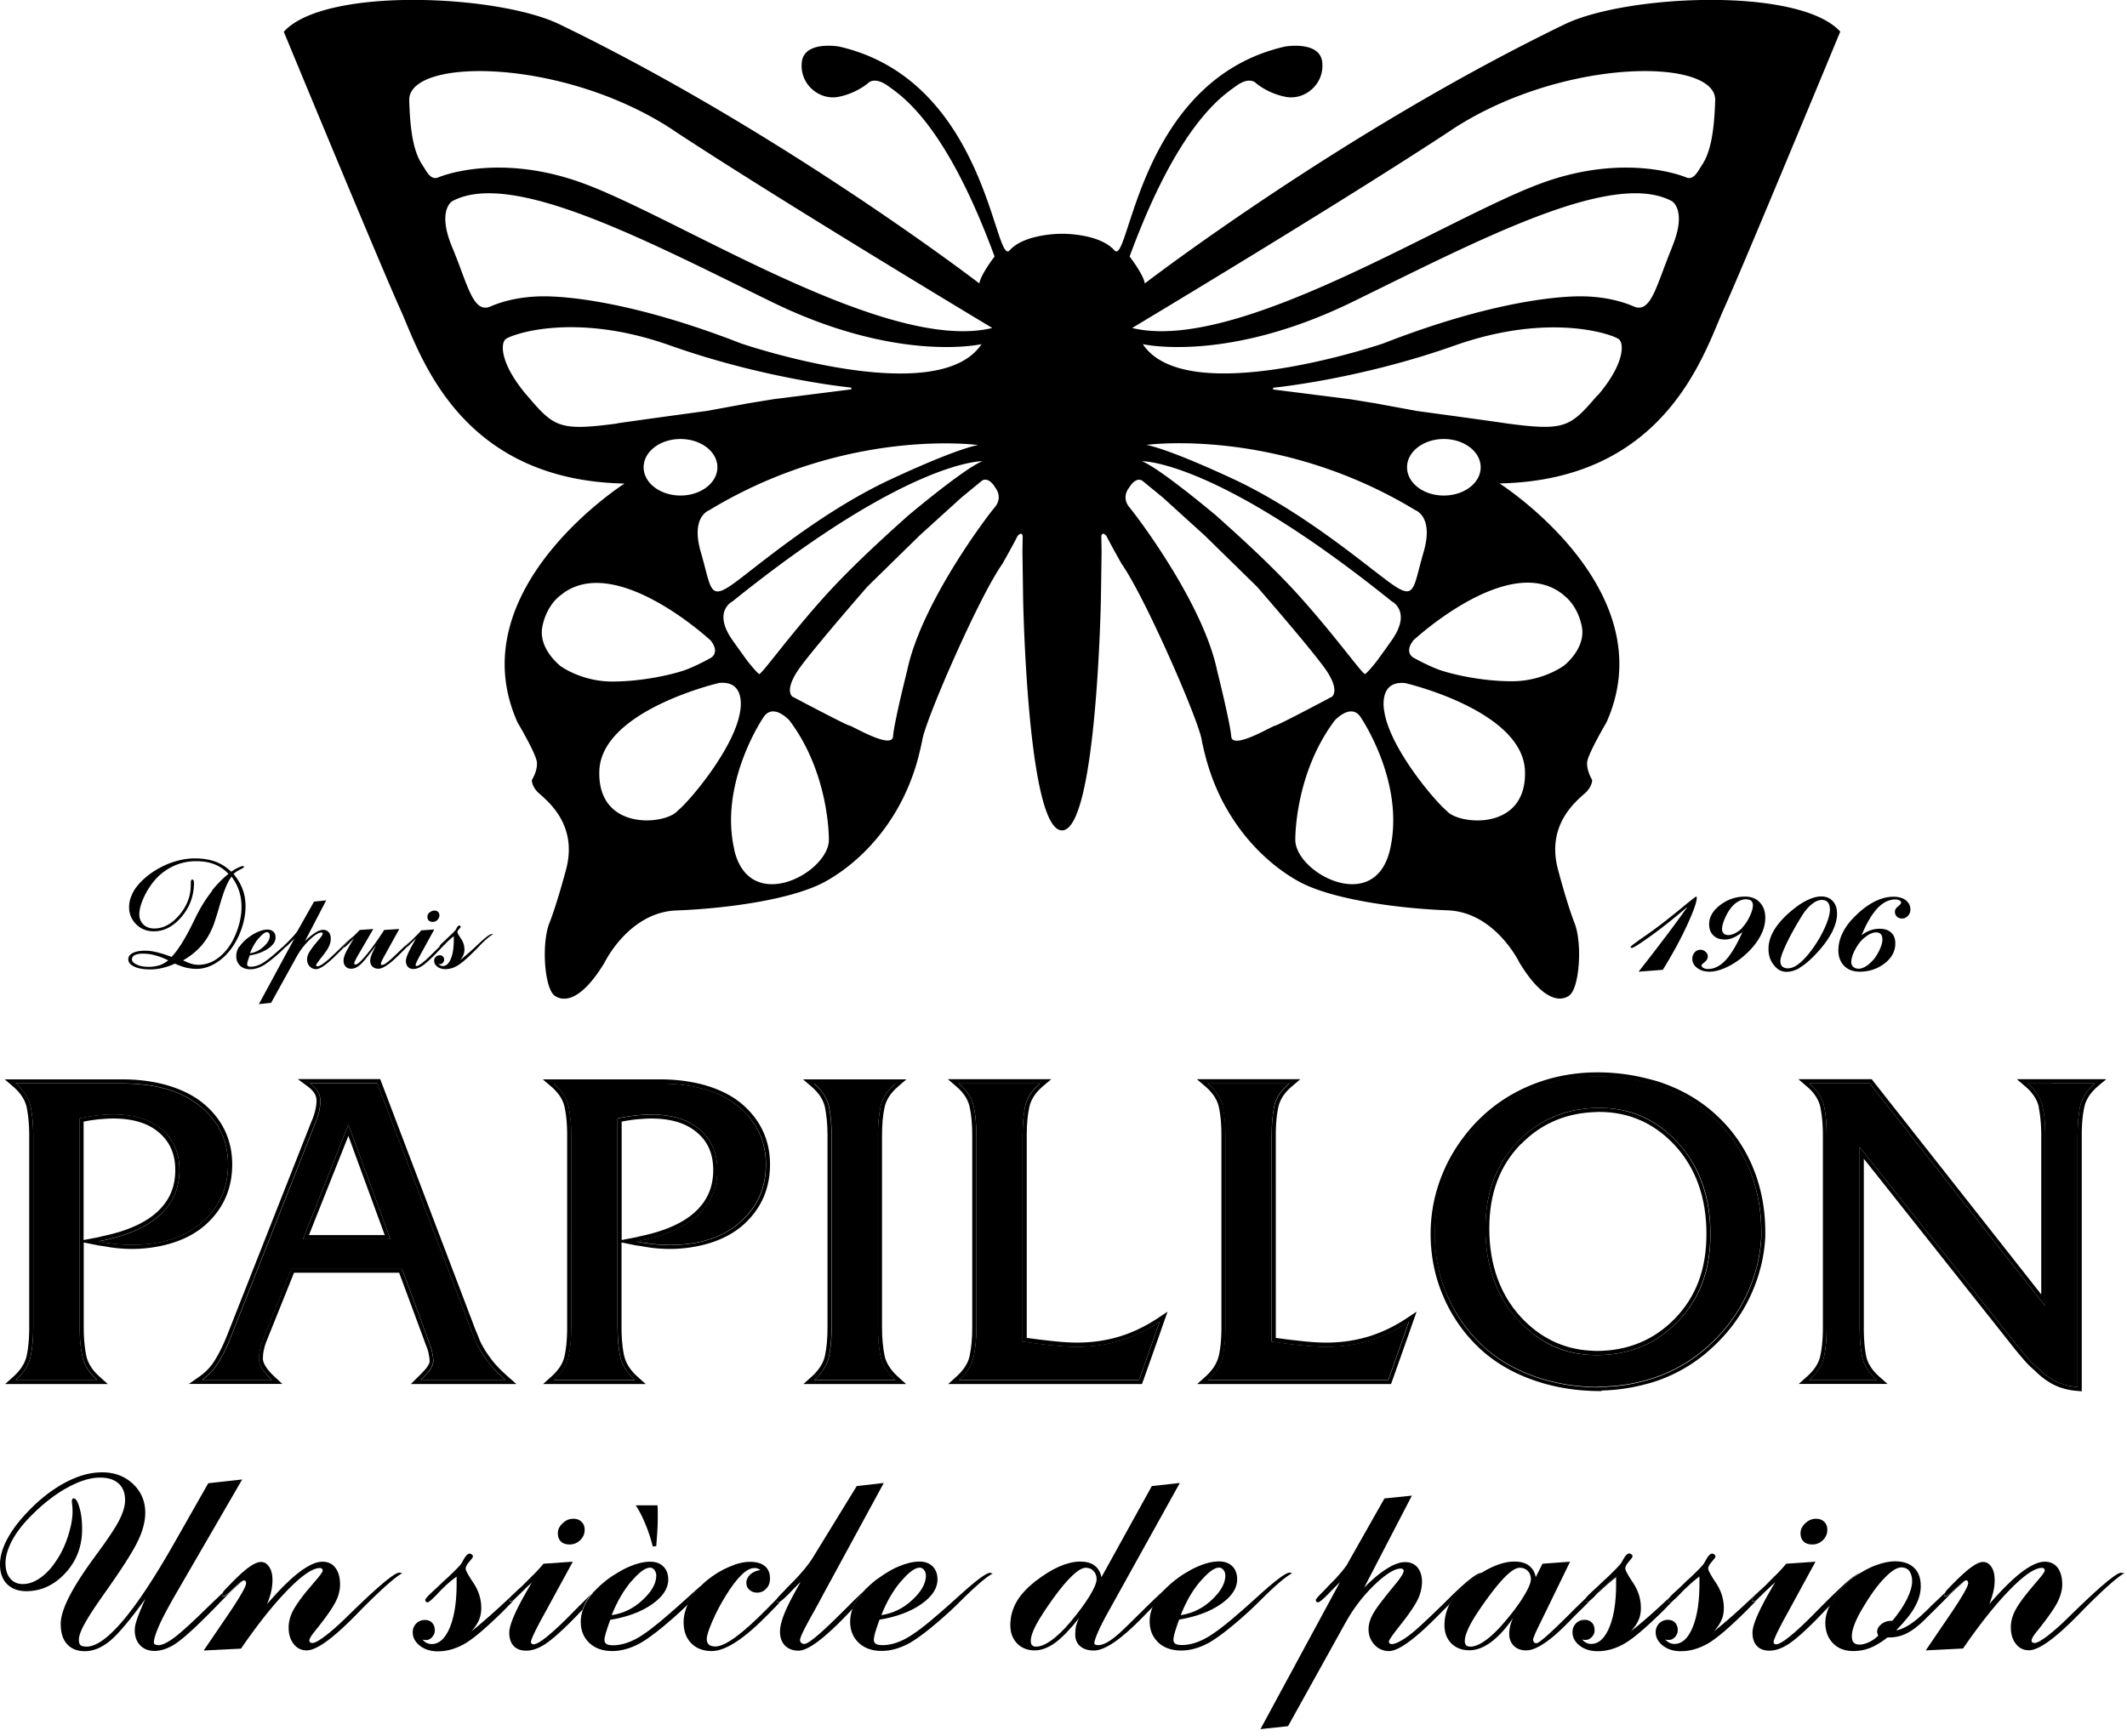
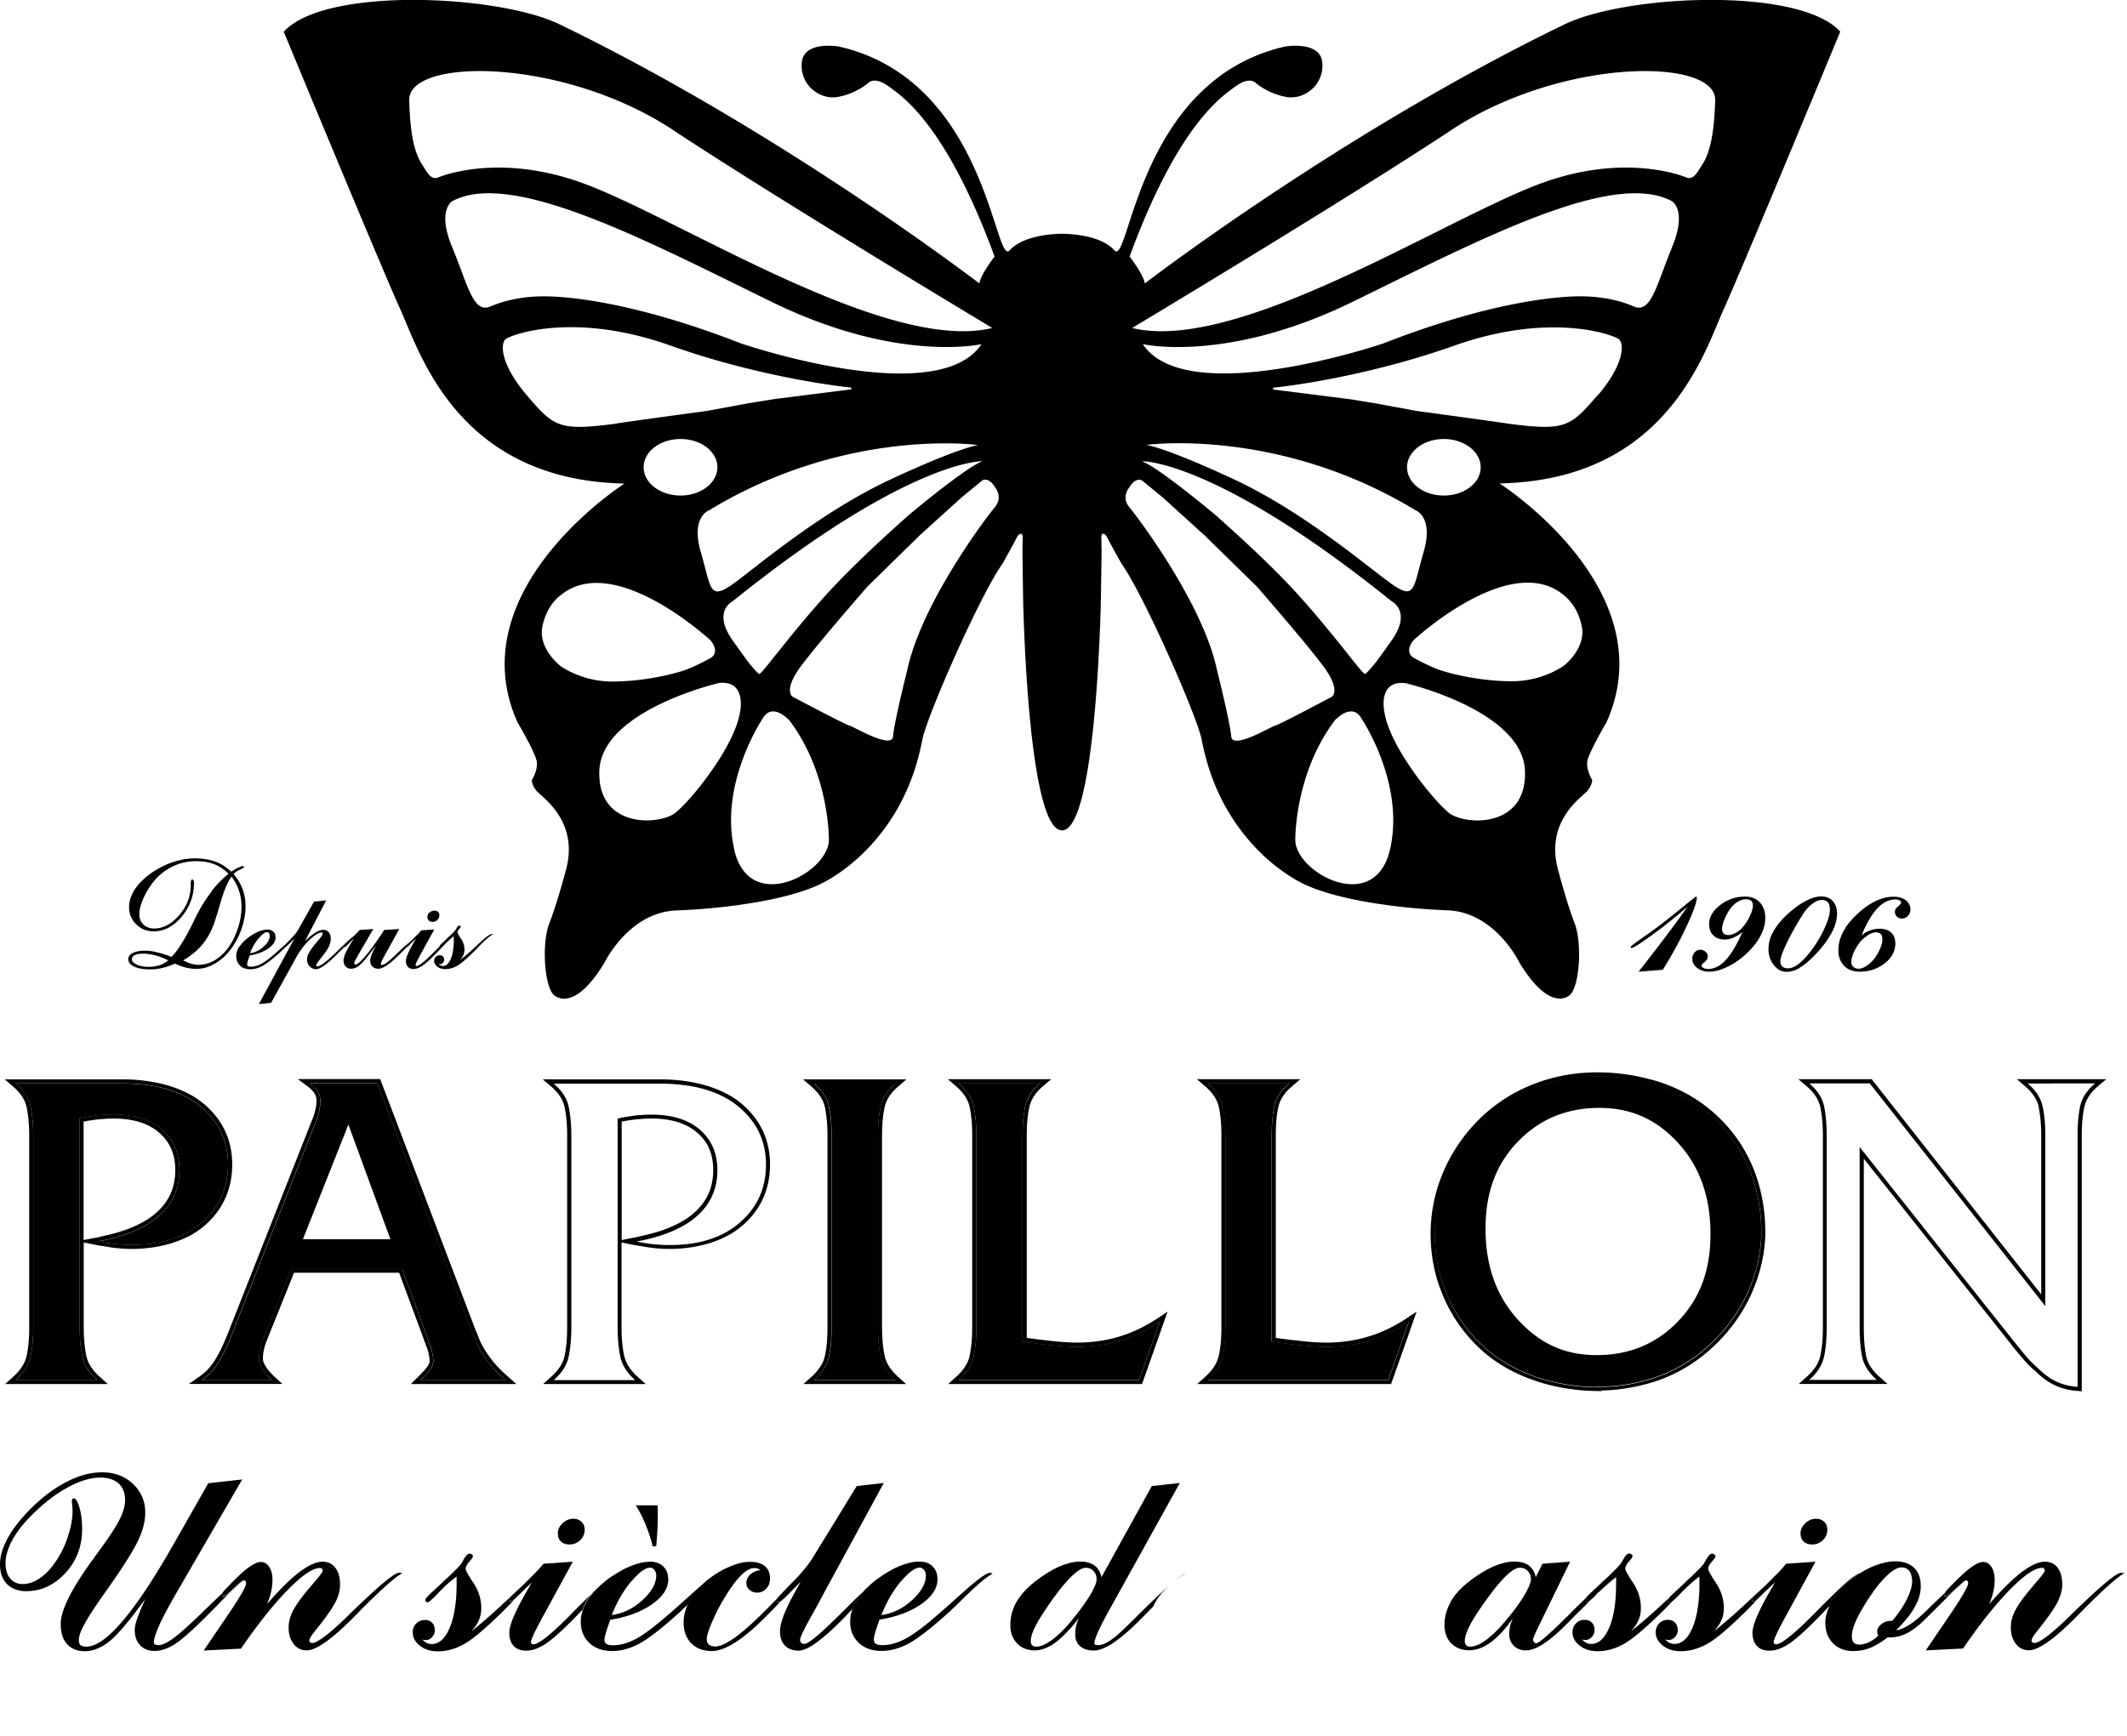
<svg xmlns="http://www.w3.org/2000/svg" fill="none" viewBox="0 0 158 129">
  <g fill="#000" clip-path="url(#clip0_744_7331)">
    <path d="M21.08 2.36s7.2 17.41 8.65 20.61 4.25 12.71 16.66 12.96c0 0-12.38 7.89-7.94 17.76 0 0 1.37 2.3 1.43 2.94.07.63-.37 1.33-.37 1.33s-.03.37.37.83 3.07 2.17 2.2 5.7c0 0-.67 2.57-1.27 4.1s-.37 4.87.4 5.4 2.07.23 3.7-2.47c0 0 1.8-3.74 5.34-3.87s8.47-.77 10.97-2.1c1.64-.88 3.8-2.61 5.4-5.38.63-1.09 1.17-2.34 1.56-3.76.01-.05.03-.1.04-.16.11-.42.21-.85.3-1.31.3-1.63 4.23-10.64 5.94-13.04 0 0 .86-1.52 1.12-2.06 0 0 .3-.4.39-.01l-.02 1.15.05 3.49s.31 17.23 2.89 17.23 2.89-17.23 2.89-17.23l.05-3.49-.02-1.15c.09-.39.39.01.39.01.26.54 1.12 2.06 1.12 2.06 1.7 2.4 5.63 11.4 5.94 13.04.08.45.19.89.3 1.31.01.05.03.1.04.15.39 1.42.93 2.68 1.56 3.76 1.6 2.77 3.76 4.5 5.4 5.38 2.5 1.33 7.44 1.97 10.97 2.1s5.33 3.87 5.33 3.87c1.63 2.7 2.94 3 3.7 2.47.77-.54 1-3.87.4-5.4-.6-1.54-1.26-4.1-1.26-4.1-.87-3.53 1.8-5.24 2.2-5.7.4-.47.37-.83.37-.83s-.43-.7-.37-1.33c.07-.63 1.43-2.94 1.43-2.94 4.44-9.87-7.94-17.76-7.94-17.76 12.41-.25 15.21-9.75 16.66-12.96 1.45-3.2 8.65-20.61 8.65-20.61C133.65-1 120.79-.4 116.24 1.8c-16.54 8-31.2 19.26-31.2 19.26-.1-.67-1.13-2-1.13-2 3.64-9.9 6.91-11.94 7.91-12.67s1.46-.23 1.46-.23.84.77 2.24 1.04c1.4.26 2.87-.94 2.7-2.57-.16-1.63-2.77-1.17-2.77-1.17-10.97 2.5-11.54 16.41-12.67 15.14s-3.88-1.23-3.89-1.23-2.76-.03-3.89 1.23S73.3 5.96 62.33 3.46c0 0-2.6-.47-2.77 1.17-.17 1.63 1.3 2.83 2.7 2.57 1.4-.27 2.24-1.04 2.24-1.04s.46-.5 1.47.23c1 .73 4.27 2.77 7.91 12.67 0 0-1.03 1.33-1.13 2 0 0-14.66-11.26-31.2-19.26C37-.4 24.14-1 21.09 2.35zm82.17 60.78c-1.15 4.93-7.13 1.65-7.03-.8 0 0-.05-4.85 2.93-8.81 0 0 1.27-1.4 1.98-.15 0 0 3.27 4.83 2.12 9.76m1.8-25.27s1.5.4.7 3.15-.6 3.66-2.5 2.28-6.45-5.28-11.6-7.69c-5.16-2.4-6.5-2.55-6.5-2.55s9.7-1.35 19.91 4.8zm-.53-3.15c0-1.16 1.22-2.1 2.73-2.1s2.74.94 2.74 2.1-1.22 2.1-2.74 2.1-2.73-.94-2.73-2.1m-1.14 9.96s1.52.74 0 2.9c-.7.99-1.1 1.53-1.1 1.53s-.62.8-.87.97c-.15.1-2.08-2.65-4.81-5.7-1.92-2.15-4.4-4.41-6.26-6.07 0 0-4.2-3.54-5.52-4.04 0 0 5.45-.15 18.56 10.41m4.1 15.58c-.9-.73-4.25-4.7-4.65-7.4 0 0-.5-2.33 1.57-2.1 0 0 8.73 2.03 8.88 6.53s-4.9 4-5.8 2.98zm8.69-16.02s1 .67 1.33 2.3-1.3 2.9-1.3 2.9-1.55 1.18-3.88 1.18-4.51-.54-5.35-.83-1.97-.92-1.97-.92-.73-.38 0-1.3c0 0 7.19-6.68 11.17-3.34zm2.47-14.84c-2 2.33-2.37 2.64-6.67 2.07 0 0-.8-.13-6.7-.93l-3.1-.57-1.83-.3-5.77-.73v-.13s6.32-.6 13.47-3.13 11.82-.8 12.22-.47c.4.34.4 1.87-1.6 4.2zm5.57-11.03c-1.15 2.75-1.55 4.97-2.85 4.4-1.38-.6-2.88-.74-3.78-.75-1.6-.03-6.63.3-14.83 3.5 0 0-14.59 4.98-17.86.05 0 0 6.2 1.45 15.6-3.15 9.41-4.6 19.31-9.84 23.71-7.47 0 0 1.15.67 0 3.42zm-16.4-8.71c8.2-5.4 19.7-5.4 19.6-2.2-.07 2.18-.31 3.78-.96 4.77-.31.46-.62 1.2-1.2.95 0 0-4.44-1.92-10.87.48-7.23 2.7-22.48 12.61-30.28 10.71 0 0 15.52-9.3 23.72-14.71zm-23.9 26.52c.53-.82.96-.45.96-.45l1.5 1.23 3.12 2.83 3.88 3.8s3.58 4.1 4.92 5.9c1.35 1.8.65 2.28.65 2.28s-4 2.13-4.23 2.15c-.22.03-3.18 1.83-3.25.8-.08-1.03-1.05-4.9-1.05-4.9-1.03-4.93-5.83-11.3-6.5-12.11-.68-.8 0-1.52 0-1.52zM33.59 18.37c-1.15-2.75 0-3.42 0-3.42 4.4-2.37 14.31 2.87 23.71 7.47s15.61 3.15 15.61 3.15c-3.27 4.94-17.86-.05-17.86-.05-8.21-3.2-13.23-3.53-14.83-3.5-.9.01-2.4.15-3.78.75-1.31.57-1.7-1.65-2.85-4.4m19.16 19.5c10.2-6.15 19.91-4.8 19.91-4.8s-1.35.15-6.5 2.55-9.71 6.3-11.6 7.69c-1.9 1.38-1.7.47-2.5-2.28s.7-3.15.7-3.15zm-2.2-1.05c-1.51 0-2.74-.94-2.74-2.1s1.22-2.1 2.74-2.1 2.74.94 2.74 2.1-1.23 2.1-2.74 2.1m3.87 7.86c13.11-10.56 18.56-10.41 18.56-10.41-1.32.5-5.52 4.04-5.52 4.04-1.86 1.66-4.33 3.92-6.26 6.07-2.73 3.05-4.67 5.8-4.81 5.7-.25-.17-.87-.97-.87-.97s-.4-.54-1.1-1.53c-1.53-2.16 0-2.9 0-2.9m-8.59-13.21c-4.3.57-4.67.27-6.67-2.07-2-2.33-2-3.87-1.6-4.2s5.07-2.07 12.22.47c7.14 2.53 13.46 3.13 13.46 3.13v.13l-5.77.73-1.84.3-3.1.57c-5.9.8-6.7.93-6.7.93zm-4.24 17.98s-1.63-1.27-1.3-2.9 1.33-2.3 1.33-2.3c3.98-3.34 11.17 3.34 11.17 3.34.73.93 0 1.3 0 1.3s-1.14.64-1.97.92c-.84.29-3.03.83-5.35.83s-3.88-1.18-3.88-1.18zm8.73 10.81c-.9 1.03-5.95 1.53-5.8-2.98.15-4.5 8.88-6.53 8.88-6.53 2.07-.23 1.58 2.1 1.58 2.1-.4 2.7-3.75 6.68-4.65 7.4zm4.23 2.88c-1.15-4.93 2.11-9.76 2.11-9.76.72-1.25 1.98.15 1.98.15 2.98 3.95 2.93 8.81 2.93 8.81.1 2.45-5.88 5.73-7.03.8zm19.34-26.96s.67.72 0 1.52c-.68.8-5.47 7.18-6.5 12.11 0 0-.98 3.88-1.05 4.9s-3.03-.78-3.25-.8c-.23-.03-4.23-2.15-4.23-2.15s-.7-.47.65-2.28c1.35-1.8 4.93-5.9 4.93-5.9l3.88-3.8 3.12-2.83 1.5-1.23s.42-.36.96.45zM49.99 9.66c8.2 5.4 23.72 14.71 23.72 14.71-7.81 1.9-23.05-8.01-30.28-10.71-6.44-2.4-10.87-.48-10.87-.48-.58.25-.89-.48-1.2-.95-.66-.99-.9-2.59-.96-4.77-.1-3.2 11.41-3.2 19.6 2.2zM15.76 66.19c-.39.5-.74 1.03-1.04 1.61-.1.17-.22.43-.39.78-.61 1.24-1.15 2.08-1.59 2.52-.48-.18-.87-.3-1.16-.36-.29-.07-.55-.1-.8-.1-.39 0-.7.06-.92.17-.22.12-.33.27-.33.47 0 .22.15.41.44.54.29.14.69.21 1.19.21.3 0 .6-.03.91-.11.31-.07.62-.18.93-.32.3.14.58.24.83.3s.52.09.78.09c.43 0 .87-.12 1.3-.36s.82-.57 1.15-.99c.37-.46.65-.98.86-1.56.21-.59.32-1.17.32-1.74 0-.46-.07-.88-.22-1.27-.14-.39-.37-.77-.67-1.13.13-.13.3-.24.49-.33s.29-.16.29-.2c0-.01 0-.02-.03-.04-.02-.01-.03-.02-.05-.02-.07 0-.18.04-.34.11s-.34.18-.53.31c-.35-.33-.74-.59-1.19-.75-.44-.16-.95-.24-1.52-.24-.62 0-1.26.13-1.91.38-.65.26-1.25.61-1.78 1.07-.4.35-.7.7-.89 1.06s-.3.73-.3 1.11c0 .51.18.93.53 1.28s.79.52 1.31.52c.77 0 1.46-.37 2.07-1.09.61-.73.91-1.57.91-2.52 0-.08-.01-.14-.04-.18a.11.11 0 0 0-.1-.06c-.03 0-.05.02-.07.07s-.03.11-.03.19v.14c0 .83-.28 1.57-.85 2.24s-1.19 1-1.86 1c-.33 0-.6-.1-.8-.29s-.31-.44-.31-.76c0-.28.07-.62.23-1.01.15-.39.36-.78.63-1.16.4-.57.89-1.01 1.48-1.32a3.95 3.95 0 0 1 1.87-.46c.52 0 .97.07 1.37.23s.74.39 1.04.71c-.42.34-.83.75-1.23 1.25zm-3.93 5.53c-.23.08-.49.12-.77.12-.36 0-.66-.05-.9-.17-.24-.11-.36-.24-.36-.38s.07-.25.21-.32.34-.11.6-.11c.29 0 .61.04.93.13.32.08.64.21.96.37-.21.16-.43.29-.66.37zm5.37-6.59c.25.35.44.7.56 1.07s.18.76.18 1.19c0 .57-.11 1.16-.33 1.76-.22.61-.5 1.11-.85 1.51-.29.34-.61.59-.95.77-.34.17-.7.26-1.07.26-.17 0-.34-.03-.5-.07-.17-.05-.38-.14-.64-.26.56-.32 1.03-.71 1.4-1.14.37-.44.67-.96.89-1.57.11-.32.26-.78.43-1.38.3-1.06.59-1.77.88-2.13zM17.76 70.34c-.14.23-.21.46-.21.71 0 .29.1.52.28.7.19.18.44.27.76.27.29 0 .6-.08.91-.25s.76-.52 1.36-1.06c.08-.08.2-.19.33-.32-.01 0-.03.02-.04.02-.02 0-.04 0-.05-.02s-.02-.03-.02-.05c0-.03.07-.11.19-.23-.04.03-.06.06-.1.09-.27.24-.48.43-.64.57-.49.43-.86.71-1.13.85s-.52.21-.76.21c-.1 0-.17-.01-.21-.04-.05-.03-.07-.07-.07-.14 0-.05.01-.13.04-.22.03-.1.08-.24.15-.44.57-.09 1.03-.27 1.39-.52.35-.25.53-.52.53-.81 0-.18-.05-.33-.16-.43a.62.62 0 0 0-.44-.16c-.2 0-.43.05-.68.16-.25.1-.5.25-.75.44-.29.22-.51.45-.65.68zm1.46-.62c.26-.3.46-.46.62-.46.06 0 .1.03.14.08s.06.11.06.19c0 .26-.15.53-.45.8-.3.28-.64.45-1.02.5.17-.44.39-.82.65-1.12z" />
    <path d="M21.09 70.39s.03.02.05.02c0 0 .03-.02.04-.02.06-.03.17-.12.35-.31.13-.14.25-.25.33-.33l-2.63 4.86.91-.1 1.88-3.4c.27-.49.6-.92.98-1.28q.57-.54.87-.54c.03 0 .05 0 .07.02.02.01.03.03.03.05q0 .135-.33.51c-.14.17-.25.3-.33.4-.2.26-.33.46-.4.6-.07.15-.1.29-.1.42 0 .2.06.37.19.51q.195.21.48.21c.3 0 .81-.36 1.54-1.09l.11-.11.3-.3.12-.12c-.01 0-.02 0-.03-.01a.1.1 0 0 1-.02-.04q0-.06.21-.24c.1-.08.17-.15.23-.21l.29-.28.06-.06c-.19.13-.47.37-.85.75-.42.42-.77.74-1.03.98-.18.16-.35.28-.49.38-.15.09-.26.14-.34.14-.03 0-.05 0-.07-.02q-.03-.03-.03-.06 0-.075.39-.57l.05-.06c.26-.33.43-.58.52-.78.09-.19.13-.38.13-.57s-.05-.36-.15-.47a.51.51 0 0 0-.41-.18c-.17 0-.37.07-.6.22-.24.15-.49.36-.76.63l1.58-3.04-.9.09-1.22 2.16c-.1.16-.24.33-.41.51l-.23.24-.2.2s0 .01-.02.02c-.12.12-.19.2-.19.23 0 .02 0 .04.02.05zM30.86 69.79s.02-.02.03-.02v-.01l-.04.04z" />
    <path d="M25.94 69.89c-.06.06-.14.13-.23.21q-.21.18-.21.24c0 .02 0 .03.02.04 0 0 .02 0 .03.01h.02c.05 0 .17-.11.39-.33.13-.14.25-.25.33-.33-.3.47-.5.83-.61 1.06-.11.24-.16.43-.16.59 0 .18.05.33.16.44.1.11.24.16.41.16.22 0 .44-.1.67-.3q.345-.3 1.17-1.44c-.18.36-.3.61-.35.76s-.08.28-.08.38c0 .18.05.33.17.44.11.11.26.16.44.16.33 0 .82-.33 1.48-.98l.02-.02c.13-.12.3-.3.52-.52l.14-.14c-.03.02-.05.04-.06.04-.03 0-.05 0-.06-.01-.02 0-.02-.02-.02-.03 0-.04.06-.11.17-.21.09-.08.15-.14.2-.19l.08-.08c-.2.17-.43.38-.72.66-.26.25-.46.44-.61.58-.24.23-.43.39-.56.48-.13.1-.24.14-.32.14-.03 0-.05 0-.06-.02-.02-.01-.02-.03-.02-.05 0-.04.02-.11.06-.2s.11-.23.21-.41l1.1-1.99-1.12.07c-.5.78-.95 1.4-1.34 1.87s-.66.7-.79.7c-.03 0-.05-.01-.07-.04a.1.1 0 0 1-.03-.07c0-.03.04-.11.1-.24.07-.13.16-.31.29-.52l1.03-1.77-1.01.07c-.11.12-.2.21-.27.28l-.14.14-.06.06-.29.28zM31.91 67.79c-.11.1-.16.21-.16.33s.03.21.1.28c.07.06.17.1.29.1a.5.5 0 0 0 .5-.48c0-.11-.03-.2-.1-.26a.36.36 0 0 0-.27-.1q-.195 0-.36.15z" />
    <path d="M30.3 70.13c-.12.1-.17.17-.17.21 0 .02 0 .03.02.03.01 0 .04.01.06.01.01 0 .04-.02.06-.04.04-.03.1-.08.18-.16l.16-.16.24-.24.04-.04v.01c-.03.06-.08.14-.14.25-.4.69-.6 1.16-.6 1.4 0 .19.05.33.15.44s.24.16.42.16c.2 0 .41-.08.64-.23s.55-.44.97-.86c.1-.1.24-.25.41-.43.42-.45.75-.75.99-.93-.19.12-.39.3-.59.52-.21.22-.33.32-.37.32-.02 0-.04 0-.05-.02s-.02-.03-.02-.05c0-.01.02-.04.03-.06-.15.15-.32.32-.52.51q-.48.495-.81.75c-.21.17-.37.26-.45.26-.02 0-.04 0-.06-.02-.01-.01-.02-.03-.02-.06 0-.04.04-.14.11-.29.08-.15.18-.36.33-.62l.95-1.73-.97.07q-.15.195-.42.45c-.03.02-.04.04-.05.05l-.22.22-.08.08c-.05.05-.12.11-.2.19z" />
    <path d="M32.7 70.39s.03.02.05.02c.04 0 .17-.11.37-.32.2-.22.4-.39.59-.53v.23c0 .6-.07 1.09-.22 1.45q-.225.54-.6.54c-.06 0-.11-.01-.16-.04a.5.5 0 0 1-.15-.11c.02 0 .04 0 .06.01h.07c.07 0 .13-.03.19-.1s.09-.14.09-.22c0-.11-.03-.19-.09-.25a.32.32 0 0 0-.24-.09.4.4 0 0 0-.29.12c-.08.08-.12.17-.12.29 0 .17.08.32.24.44s.36.18.59.18c.3 0 .59-.08.88-.25.29-.16.72-.53 1.28-1.09.09-.08.21-.21.36-.37.43-.45.77-.74 1.01-.87.01-.02.02-.03.03-.04l.02-.02c-.03.03-.08.04-.15.04-.13 0-.46.25-.98.74-.52.5-.97.89-1.36 1.19.12-.14.2-.26.25-.38s.08-.25.08-.39c0-.3-.08-.57-.26-.83-.17-.26-.26-.41-.26-.47 0-.07.04-.14.12-.23s.12-.14.12-.17c0-.02-.01-.05-.03-.07a.11.11 0 0 0-.08-.03c-.06 0-.12.06-.19.19-.03.06-.06.11-.08.14-.05.07-.18.21-.41.42-.06.05-.1.1-.14.13l-.28.27s-.09.08-.15.14c-.1.09-.15.15-.18.19-.01.02-.03.05-.03.06 0 .02 0 .04.02.05zM125.99 66.61s-.29.21-.79.62c-.49.41-.98.8-1.45 1.17-.55.43-1.13.86-1.73 1.27-.6.42-.9.65-.9.7 0 .02.01.04.02.05.01 0 .04.01.08.01.12 0 .59-.3 1.41-.89s1.73-1.31 2.72-2.16q-.825 1.17-1.74 2.37c-.61.81-1.24 1.62-1.89 2.45l1.8-.14c.73-1.18 1.33-2.29 1.81-3.33.47-1.03.71-1.7.71-2.01 0-.04 0-.06-.02-.08-.01-.02-.03-.03-.04-.03zM126.63 71.48c.15-.11.23-.26.23-.43 0-.12-.06-.23-.17-.33a.53.53 0 0 0-.37-.15c-.17 0-.31.06-.43.19q-.18.195-.18.48c0 .27.12.5.36.68s.54.28.9.28.73-.09 1.15-.27.84-.43 1.24-.75c.57-.46 1.01-.95 1.31-1.46.31-.51.46-1.02.46-1.52s-.14-.86-.41-1.15-.64-.43-1.09-.43c-.69 0-1.3.21-1.85.63s-.82.9-.82 1.42c0 .35.1.63.31.83.21.21.49.31.85.31.21 0 .42-.04.62-.13q.3-.12.69-.42c-.42.95-.84 1.65-1.24 2.08q-.615.66-1.32.66c-.14 0-.25-.03-.34-.08s-.13-.12-.13-.19c0-.05.08-.13.23-.24zm2.79-2.53c-.15.15-.32.28-.51.38-.2.1-.37.15-.52.15s-.27-.04-.35-.12a.47.47 0 0 1-.12-.34c0-.21.08-.5.24-.85s.34-.64.55-.86q.225-.24.48-.36c.17-.09.34-.13.5-.13s.31.04.39.11c.09.08.13.19.13.34 0 .22-.08.49-.23.81s-.34.61-.57.86zM133.67 71.91c.34-.19.71-.5 1.13-.93.54-.56.95-1.1 1.24-1.63.28-.52.42-1.01.42-1.45 0-.4-.1-.71-.31-.94s-.49-.35-.85-.35c-.3 0-.63.08-.99.25-.36.16-.73.4-1.12.72-.6.48-1.05.97-1.36 1.46s-.46.98-.46 1.48c0 .46.13.86.4 1.19.26.34.57.5.94.5.32 0 .65-.1.98-.29zm-1.42-.5c0-.21.14-.62.42-1.22s.66-1.3 1.15-2.09c.23-.38.48-.69.75-.9.27-.22.51-.33.75-.33.21 0 .36.06.46.18s.15.3.15.55c0 .34-.14.82-.42 1.42a9 9 0 0 1-1.09 1.77c-.3.38-.59.67-.86.87s-.52.29-.76.29c-.18 0-.31-.05-.41-.14-.09-.09-.14-.23-.14-.41zM136.87 69.33c-.21.43-.31.86-.31 1.29 0 .48.15.86.43 1.15.29.29.68.43 1.16.43.7 0 1.32-.21 1.85-.62s.79-.91.79-1.48c0-.34-.1-.61-.3-.8-.21-.19-.49-.29-.86-.29a2.1 2.1 0 0 0-1.35.49c.37-.89.76-1.56 1.18-2.01.41-.44.87-.66 1.34-.66.12 0 .22.03.3.07.08.05.12.1.12.18 0 .06-.08.15-.23.27s-.23.25-.23.4q0 .21.15.36c.1.09.22.14.37.14.18 0 .33-.07.45-.2s.18-.29.18-.47c0-.28-.12-.51-.34-.69-.23-.17-.53-.26-.91-.26-.47 0-.94.12-1.43.37-.48.25-.97.61-1.44 1.09q-.63.615-.93 1.26zm1.83.19c.24-.16.46-.24.64-.24.17 0 .29.04.37.13.08.08.12.22.12.41 0 .21-.07.46-.22.78-.15.31-.32.59-.54.81-.17.18-.34.32-.52.42s-.34.15-.49.15-.29-.05-.39-.14a.46.46 0 0 1-.15-.36c0-.18.05-.39.14-.62.1-.23.23-.48.41-.73q.255-.36.63-.6zM2.27 82.21c.13.62.2 1.34.2 2.16v14.27c0 .82-.07 1.54-.2 2.16s-.5 1.2-1.1 1.74h6.05c-.61-.54-.97-1.12-1.1-1.74s-.2-1.34-.2-2.16V83.1c.5-.11.96-.18 1.38-.23.42-.04.8-.06 1.12-.06 1.54 0 2.74.37 3.61 1.12s1.3 1.75 1.3 3.01c0 1.37-.51 2.5-1.51 3.4-1.01.9-2.51 1.53-4.5 1.9.43.09.86.15 1.28.2.42.04.83.06 1.22.06 2.19 0 3.92-.56 5.2-1.69q1.92-1.695 1.92-4.29c0-1.73-.69-3.2-2.07-4.32-1.38-1.13-3.31-1.69-5.8-1.69h-7.9c.61.52.97 1.09 1.1 1.7" />
-     <path d="M1.98 82.27c.12.59.19 1.3.19 2.1v14.27c0 .8-.06 1.5-.19 2.1-.12.55-.46 1.08-1.01 1.57l-.59.53h7.63l-.34-.3-.25-.23c-.56-.49-.89-1.02-1.01-1.57-.12-.6-.19-1.3-.19-2.1v-6.32l1.04.21c.16.03.32.05.47.07a10.834 10.834 0 0 0 2.09.2c.99 0 1.88-.14 2.7-.36 1.04-.29 1.96-.75 2.71-1.4 1.34-1.18 2.02-2.7 2.02-4.52s-.73-3.37-2.18-4.56c-.78-.63-1.75-1.08-2.86-1.38-.93-.24-1.97-.38-3.13-.38H.35l.62.53c.55.47.89.99 1.01 1.54m4.23 9.86v-8.79c.39-.08.77-.13 1.11-.17l.4-.03c.25-.02.49-.03.69-.03 1.46 0 2.61.35 3.41 1.05.8.69 1.2 1.6 1.2 2.78 0 1.29-.46 2.33-1.41 3.17-.88.78-2.2 1.36-3.89 1.72-.16.03-.3.08-.47.11l-1.04.2zM2.98 80.5h6.09c2.49 0 4.43.56 5.8 1.69q2.07 1.695 2.07 4.32c0 1.75-.64 3.17-1.92 4.29-1.28 1.13-3.01 1.69-5.2 1.69a11.698 11.698 0 0 1-2.5-.26c1.99-.37 3.49-1 4.5-1.9s1.51-2.03 1.51-3.4c0-1.26-.44-2.26-1.3-3.01-.87-.75-2.07-1.12-3.61-1.12-.33 0-.7.02-1.12.06-.42.05-.88.12-1.38.23v15.54c0 .82.06 1.54.2 2.16.13.62.5 1.2 1.1 1.74H1.17c.61-.54.97-1.12 1.1-1.74s.2-1.34.2-2.16V84.36c0-.82-.07-1.54-.2-2.16s-.5-1.19-1.1-1.7zM32.12 101.47c-.06.15-.17.32-.32.49s-.34.37-.55.59h6.31c-.57-.5-1.01-.96-1.33-1.4-.33-.43-.6-.87-.81-1.3-.06-.15-.12-.3-.18-.44s-.11-.29-.18-.44L28.03 80.5h-5c.26.19.45.39.58.6s.19.45.19.73q0 .33-.09.75c-.07.28-.16.57-.29.88L17.21 99.2c-.3.78-.62 1.45-.96 2-.33.55-.75 1-1.25 1.35h5.21c-.33-.3-.57-.59-.73-.85s-.24-.5-.24-.71c0-.24.03-.48.08-.73s.12-.48.21-.7l2.12-5.27h8.22l1.88 5.1c.07.2.13.38.19.54.07.16.12.33.16.51.02.11.04.22.06.34s.03.23.03.34c0 .06 0 .12-.02.18-.01.05-.03.12-.05.18zm-7.81-9.39H22.5l3.38-8.52L29 92.08z" />
+     <path d="M1.98 82.27c.12.59.19 1.3.19 2.1v14.27c0 .8-.06 1.5-.19 2.1-.12.55-.46 1.08-1.01 1.57l-.59.53h7.63l-.34-.3-.25-.23c-.56-.49-.89-1.02-1.01-1.57-.12-.6-.19-1.3-.19-2.1v-6.32l1.04.21c.16.03.32.05.47.07a10.834 10.834 0 0 0 2.09.2c.99 0 1.88-.14 2.7-.36 1.04-.29 1.96-.75 2.71-1.4 1.34-1.18 2.02-2.7 2.02-4.52s-.73-3.37-2.18-4.56c-.78-.63-1.75-1.08-2.86-1.38-.93-.24-1.97-.38-3.13-.38H.35l.62.53c.55.47.89.99 1.01 1.54m4.23 9.86v-8.79c.39-.08.77-.13 1.11-.17l.4-.03c.25-.02.49-.03.69-.03 1.46 0 2.61.35 3.41 1.05.8.69 1.2 1.6 1.2 2.78 0 1.29-.46 2.33-1.41 3.17-.88.78-2.2 1.36-3.89 1.72-.16.03-.3.08-.47.11l-1.04.2zM2.98 80.5h6.09c2.49 0 4.43.56 5.8 1.69q2.07 1.695 2.07 4.32c0 1.75-.64 3.17-1.92 4.29-1.28 1.13-3.01 1.69-5.2 1.69a11.698 11.698 0 0 1-2.5-.26c1.99-.37 3.49-1 4.5-1.9s1.51-2.03 1.51-3.4c0-1.26-.44-2.26-1.3-3.01-.87-.75-2.07-1.12-3.61-1.12-.33 0-.7.02-1.12.06-.42.05-.88.12-1.38.23v15.54c0 .82.06 1.54.2 2.16.13.62.5 1.2 1.1 1.74H1.17c.61-.54.97-1.12 1.1-1.74s.2-1.34.2-2.16V84.36c0-.82-.07-1.54-.2-2.16s-.5-1.19-1.1-1.7zM32.12 101.47c-.06.15-.17.32-.32.49s-.34.37-.55.59h6.31c-.57-.5-1.01-.96-1.33-1.4-.33-.43-.6-.87-.81-1.3-.06-.15-.12-.3-.18-.44L28.03 80.5h-5c.26.19.45.39.58.6s.19.45.19.73q0 .33-.09.75c-.07.28-.16.57-.29.88L17.21 99.2c-.3.78-.62 1.45-.96 2-.33.55-.75 1-1.25 1.35h5.21c-.33-.3-.57-.59-.73-.85s-.24-.5-.24-.71c0-.24.03-.48.08-.73s.12-.48.21-.7l2.12-5.27h8.22l1.88 5.1c.07.2.13.38.19.54.07.16.12.33.16.51.02.11.04.22.06.34s.03.23.03.34c0 .06 0 .12-.02.18-.01.05-.03.12-.05.18zm-7.81-9.39H22.5l3.38-8.52L29 92.08z" />
    <path d="M31.84 101.38c-.04.1-.13.23-.26.38-.15.17-.33.36-.55.57l-.51.51h7.84l-.34-.3-.26-.23q-.825-.72-1.29-1.35c-.32-.42-.58-.84-.78-1.25-.06-.14-.12-.28-.17-.42-.06-.14-.12-.29-.19-.45l-6.97-18.35-.04-.11-.08-.2h-6.12l.73.54c.23.17.4.35.51.52.1.16.15.34.15.57 0 .19-.03.42-.09.68s-.15.54-.28.83l-6.21 15.75c-.3.76-.61 1.42-.94 1.95-.31.52-.71.94-1.17 1.26l-.79.55h6.94l-.32-.3-.24-.22c-.3-.28-.53-.54-.68-.79-.13-.21-.2-.4-.2-.55 0-.21.02-.44.07-.67s.12-.45.2-.65l2.04-5.08h7.81l1.82 4.91c.07.19.13.38.2.54.06.15.11.3.15.46.02.09.04.21.06.32.02.1.03.2.03.29v.12c-.01.04-.03.09-.04.14zm.31-.61c-.02-.12-.04-.23-.06-.34-.04-.17-.1-.34-.16-.51-.06-.16-.13-.34-.19-.54l-1.88-5.1h-8.22l-2.12 5.27a4 4 0 0 0-.21.7c-.05.25-.08.49-.08.73 0 .22.08.45.24.71s.41.54.73.85h-5.21c.5-.35.92-.8 1.25-1.35.34-.55.66-1.22.96-2l6.21-15.74c.13-.3.22-.59.29-.88q.09-.42.09-.75c0-.28-.06-.53-.19-.73-.13-.21-.32-.41-.58-.6h5l7.03 18.47c.07.15.12.3.18.44.05.14.11.29.18.44.22.43.49.87.81 1.3s.77.9 1.33 1.4h-6.31c.22-.22.4-.41.55-.59.15-.17.26-.33.32-.49.02-.06.04-.12.05-.18 0-.05.02-.11.02-.18 0-.11-.01-.22-.03-.34z" />
-     <path d="M22.5 92.08H29l-3.12-8.52zm6.07-.31h-5.62l2.93-7.37.71 1.95 1.99 5.42zM45.87 98.64V83.1c.5-.11.96-.18 1.38-.23.42-.04.8-.06 1.12-.06 1.54 0 2.74.37 3.61 1.12s1.3 1.75 1.3 3.01c0 1.37-.5 2.5-1.51 3.4s-2.51 1.53-4.5 1.9c.43.09.86.15 1.28.2.42.04.83.06 1.22.06 2.19 0 3.92-.56 5.2-1.69q1.92-1.695 1.92-4.29c0-1.73-.69-3.2-2.06-4.32-1.38-1.13-3.31-1.69-5.81-1.69h-7.9c.61.52.98 1.09 1.11 1.7.13.62.2 1.34.2 2.16v14.27c0 .82-.07 1.54-.2 2.16q-.195.93-1.11 1.74h6.05c-.6-.54-.97-1.12-1.1-1.74s-.2-1.34-.2-2.16" />
    <path d="M46.36 100.74c-.12-.6-.19-1.3-.19-2.1v-6.32l1.04.21c.16.03.31.04.47.07a10.834 10.834 0 0 0 2.09.2c.99 0 1.88-.14 2.7-.36 1.04-.29 1.96-.75 2.71-1.4 1.34-1.18 2.02-2.7 2.02-4.52s-.73-3.37-2.17-4.56c-.78-.63-1.74-1.08-2.86-1.38-.93-.24-1.97-.38-3.13-.38h-8.72l.62.53c.55.47.89.99 1 1.54.13.59.19 1.3.19 2.1v14.27c0 .8-.06 1.5-.19 2.1-.11.55-.45 1.08-1.01 1.57l-.59.53h7.63l-.34-.3-.25-.23c-.56-.49-.89-1.02-1.01-1.57zm-.18-8.61v-8.79c.39-.08.77-.13 1.11-.17l.4-.03c.25-.02.49-.03.69-.03 1.46 0 2.6.35 3.41 1.05.81.69 1.19 1.6 1.19 2.78 0 1.29-.46 2.33-1.41 3.17-.88.78-2.2 1.36-3.89 1.72-.16.03-.3.08-.47.11l-1.04.2zm-3.24 10.42h-1.81q.915-.81 1.11-1.74c.13-.62.2-1.34.2-2.16V84.38c0-.82-.07-1.54-.2-2.16s-.5-1.19-1.11-1.7h7.9c2.49 0 4.43.56 5.81 1.69 1.37 1.13 2.06 2.57 2.06 4.32s-.64 3.17-1.92 4.29c-1.28 1.13-3.02 1.69-5.2 1.69a11.698 11.698 0 0 1-2.5-.26c2-.37 3.49-1 4.5-1.9s1.51-2.03 1.51-3.4c0-1.26-.44-2.26-1.3-3.01-.87-.75-2.07-1.12-3.61-1.12-.33 0-.7.02-1.12.06-.42.05-.88.12-1.38.23v15.54c0 .82.07 1.54.2 2.16s.5 1.2 1.1 1.74h-4.24M65.22 98.64V84.37c0-.82.06-1.54.2-2.16.13-.62.5-1.19 1.11-1.7h-6.05c.6.52.97 1.09 1.1 1.7.13.62.2 1.34.2 2.16v14.27c0 .82-.07 1.54-.2 2.16s-.5 1.2-1.1 1.74h6.05q-.915-.81-1.11-1.74c-.13-.62-.2-1.34-.2-2.16" />
    <path d="M65.71 100.74c-.12-.59-.19-1.3-.19-2.1V84.37c0-.8.06-1.51.19-2.1.12-.55.45-1.07 1.01-1.54l.26-.23.35-.3h-7.68l.62.53c.55.47.89.99 1.01 1.54.12.59.19 1.3.19 2.1v14.27c0 .8-.06 1.5-.19 2.1-.12.55-.46 1.08-1.01 1.57l-.59.53h7.63l-.34-.3-.25-.23c-.55-.49-.89-1.02-1.01-1.57m-3.43 1.81h-1.81c.6-.54.97-1.12 1.1-1.74s.2-1.34.2-2.16V84.38c0-.82-.07-1.54-.2-2.16s-.5-1.19-1.1-1.7h6.05c-.61.52-.98 1.09-1.11 1.7-.13.62-.2 1.34-.2 2.16v14.27c0 .82.06 1.54.2 2.16q.195.93 1.11 1.74zM72.33 100.8q-.195.93-1.11 1.74h13.39l1.53-4.33c-.96.63-1.93 1.09-2.94 1.4-1.01.3-2.06.46-3.17.46-.48 0-1.05-.03-1.74-.1-.68-.06-1.46-.17-2.33-.29V84.36c0-.82.07-1.54.19-2.16.13-.62.5-1.19 1.11-1.7h-6.04c.61.52.98 1.09 1.11 1.7.13.62.2 1.34.2 2.16v14.27c0 .82-.07 1.54-.2 2.16z" />
    <path d="M72.03 100.74c-.11.55-.46 1.08-1.01 1.57l-.59.53h14.4l.07-.2.04-.1 1.18-3.34.31-.89.3-.85-.75.5c-.92.61-1.89 1.07-2.86 1.36s-2.01.44-3.09.44c-.46 0-1.04-.03-1.71-.1-.17-.02-.36-.04-.54-.06-.47-.05-.96-.11-1.51-.19V84.36c0-.8.06-1.5.19-2.1.12-.55.45-1.07 1-1.54l.27-.23.36-.3h-7.68l.62.53c.55.47.89.99 1 1.54.13.59.19 1.3.19 2.1v14.27c0 .8-.06 1.5-.19 2.1zm.3-18.53c-.13-.62-.5-1.19-1.11-1.7h6.04c-.61.52-.97 1.09-1.11 1.7-.13.62-.19 1.34-.19 2.16v15.32c.87.13 1.64.23 2.33.29.68.07 1.26.1 1.74.1 1.11 0 2.16-.15 3.17-.46 1.01-.3 1.99-.77 2.94-1.4l-1.53 4.33H71.22q.915-.81 1.11-1.74c.13-.62.2-1.34.2-2.16V84.38c0-.82-.07-1.54-.2-2.16zM90.83 100.8q-.195.93-1.11 1.74h13.4l1.53-4.33c-.95.63-1.93 1.09-2.95 1.4-1.01.3-2.06.46-3.17.46-.48 0-1.06-.03-1.74-.1-.68-.06-1.46-.17-2.33-.29V84.36c0-.82.07-1.54.19-2.16.13-.62.5-1.19 1.11-1.7h-6.05c.61.52.98 1.09 1.11 1.7.13.62.2 1.34.2 2.16v14.27c0 .82-.06 1.54-.2 2.16z" />
    <path d="M90.53 100.74c-.12.55-.46 1.08-1.01 1.57l-.59.53h14.4l.07-.2.04-.1 1.18-3.34.31-.89.3-.85-.75.5c-.92.61-1.89 1.07-2.86 1.36s-2.01.44-3.09.44c-.46 0-1.04-.03-1.71-.1-.17-.02-.36-.04-.54-.06-.47-.05-.96-.11-1.51-.19V84.36c0-.8.06-1.5.19-2.1.12-.55.45-1.07 1.01-1.54l.27-.23.35-.3h-7.68l.62.53c.55.47.89.99 1.01 1.54.13.59.19 1.3.19 2.1v14.27c0 .8-.06 1.5-.19 2.1zm.3-18.53c-.13-.62-.5-1.19-1.11-1.7h6.05c-.61.52-.98 1.09-1.11 1.7-.13.62-.19 1.34-.19 2.16v15.32c.87.13 1.64.23 2.33.29.68.07 1.26.1 1.74.1 1.11 0 2.16-.15 3.17-.46 1.01-.3 1.99-.77 2.95-1.4l-1.53 4.33h-13.4q.915-.81 1.11-1.74c.13-.62.2-1.34.2-2.16V84.38c0-.82-.06-1.54-.2-2.16zM110.09 99.94c1.04.98 2.3 1.73 3.78 2.28 1.49.54 3.08.82 4.8.84v-.03c1.6 0 3.11-.26 4.52-.78s2.66-1.29 3.77-2.31a11.9 11.9 0 0 0 2.78-3.74c.66-1.41 1.02-2.85 1.09-4.33v-.36c0-1.67-.3-3.22-.9-4.67a10.6 10.6 0 0 0-2.62-3.76c-1.06-1-2.34-1.77-3.82-2.31q-2.22-.81-4.83-.81c-2 0-3.84.42-5.54 1.25-1.71.83-3.13 2.03-4.28 3.59-.73 1-1.3 2.08-1.69 3.25s-.58 2.37-.58 3.61c0 1.58.3 3.09.91 4.52s1.47 2.68 2.6 3.74zm2.68-15.13c1.61-1.66 3.63-2.49 6.03-2.49s4.28.88 5.87 2.62c1.59 1.75 2.39 3.99 2.39 6.75s-.81 4.83-2.42 6.5-3.62 2.5-6.03 2.5-4.25-.88-5.85-2.63c-1.61-1.76-2.41-4.01-2.41-6.76s.81-4.83 2.42-6.49" />
    <path d="M109.88 100.16c1.06 1 2.37 1.79 3.89 2.34 1.51.55 3.16.84 4.89.86h.31v-.04c.99-.02 1.95-.15 2.88-.37.49-.12.98-.25 1.44-.42 1.44-.53 2.75-1.33 3.87-2.37 1.21-1.1 2.17-2.39 2.85-3.83.67-1.44 1.05-2.93 1.12-4.44v-.37c0-1.7-.31-3.31-.92-4.78s-1.51-2.77-2.69-3.86c-1.09-1.02-2.4-1.82-3.92-2.37-.48-.18-.99-.31-1.5-.43-1.09-.26-2.24-.4-3.43-.4-2.03 0-3.94.43-5.68 1.28s-3.22 2.09-4.39 3.69a12.1 12.1 0 0 0-1.73 3.33c-.4 1.2-.6 2.44-.6 3.7 0 1.62.31 3.18.94 4.64.62 1.46 1.52 2.75 2.67 3.84m-2.72-12.08a11.7 11.7 0 0 1 1.69-3.25c1.15-1.56 2.57-2.76 4.28-3.59 1.7-.84 3.54-1.25 5.54-1.25q2.595 0 4.83.81c1.48.54 2.76 1.31 3.82 2.31 1.15 1.06 2.02 2.32 2.62 3.76s.9 3 .9 4.67v.36c-.07 1.47-.43 2.92-1.09 4.33a11.9 11.9 0 0 1-2.78 3.74 11.3 11.3 0 0 1-3.77 2.31c-1.41.52-2.91.78-4.52.78v.03q-2.565-.03-4.8-.84c-1.48-.54-2.75-1.3-3.78-2.28-1.13-1.06-2-2.31-2.6-3.74-.61-1.43-.91-2.94-.91-4.52 0-1.23.2-2.44.58-3.61z" />
-     <path d="M118.6 100.69c2.41 0 4.42-.83 6.03-2.5 1.62-1.67 2.42-3.84 2.42-6.5s-.8-5-2.39-6.75c-1.59-1.74-3.55-2.62-5.87-2.62s-4.42.83-6.03 2.49-2.42 3.82-2.42 6.49.8 5.01 2.41 6.76c1.6 1.75 3.55 2.63 5.85 2.63m-5.62-15.67c1.4-1.44 3.14-2.23 5.17-2.37.21-.01.43-.03.65-.03 2.22 0 4.12.85 5.65 2.52 1.53 1.68 2.31 3.88 2.31 6.54s-.79 4.69-2.34 6.29-3.51 2.41-5.82 2.41c-.15 0-.29-.01-.44-.02-2.01-.11-3.76-.95-5.2-2.51-1.54-1.69-2.33-3.9-2.33-6.56s.79-4.68 2.34-6.28zM151.73 82.21c.13.62.2 1.34.2 2.16v12.68L138.89 80.5h-4.49c.61.52.97 1.09 1.1 1.7.13.62.19 1.34.19 2.16v14.27c0 .82-.06 1.54-.19 2.16s-.5 1.2-1.1 1.74h5.01c-.6-.54-.97-1.12-1.09-1.74q-.18-.93-.18-2.16v-13.4l11.38 14.34c.33.41.63.79.93 1.14.29.35.59.65.89.91.46.46.92.8 1.4 1.03.47.23 1.01.36 1.59.4V84.36c0-.82.06-1.54.19-2.16s.5-1.19 1.11-1.7h-5.01c.61.52.97 1.09 1.1 1.7z" />
    <path d="M151.44 82.27c.12.6.19 1.3.19 2.1v11.81L139.28 80.5l-.15-.19-.09-.12h-5.45l.62.53c.56.47.89.99 1.01 1.54.12.59.19 1.3.19 2.1v14.27c0 .8-.06 1.5-.19 2.1-.11.55-.45 1.08-1.01 1.57l-.59.53h6.59l-.34-.3-.26-.23c-.55-.49-.89-1.02-.99-1.57-.12-.6-.17-1.3-.17-2.1V86.1l1.51 1.9 9.33 11.76c.34.44.65.81.94 1.15.3.36.61.67.93.94.46.46.96.83 1.46 1.07.51.24 1.08.39 1.7.43l.32.03V84.36c0-.8.06-1.51.19-2.1.12-.55.45-1.07 1-1.54l.27-.23.36-.3h-6.64l.62.53c.55.47.89.99 1.01 1.54zm1-1.77h3.19c-.61.52-.98 1.09-1.11 1.7-.13.62-.19 1.34-.19 2.16v18.69a4.4 4.4 0 0 1-1.59-.4c-.48-.23-.94-.57-1.4-1.03-.3-.26-.6-.56-.89-.91q-.435-.525-.93-1.14l-11.38-14.34v13.4q0 1.23.18 2.16c.12.62.49 1.2 1.09 1.74h-5.01c.61-.54.97-1.12 1.1-1.74s.19-1.34.19-2.16V84.36c0-.82-.06-1.54-.19-2.16s-.5-1.19-1.1-1.7h4.49l13.04 16.55V84.37c0-.82-.06-1.54-.2-2.16-.13-.62-.5-1.19-1.1-1.7h1.81zM16.59 118.61s-.05 0-.07-.02c-.02-.01-.03-.03-.03-.04 0-.06.03-.14.08-.22-.4.38-.89.84-1.46 1.4-1.01.98-1.74 1.64-2.22 1.99s-.85.52-1.12.52c-.1 0-.18-.02-.25-.05-.06-.04-.09-.08-.09-.13 0-.27.14-.71.41-1.32s.72-1.44 1.34-2.51l4.81-8.3-2.52.28-2.46 4.33c-1.48 2.61-2.76 4.56-3.86 5.86s-2 1.95-2.72 1.95c-.21 0-.36-.04-.45-.11-.08-.07-.12-.21-.12-.4 0-.27.14-.68.44-1.21.29-.53.75-1.23 1.37-2.11 1.33-1.87 2.18-3.2 2.56-3.99.38-.78.56-1.49.56-2.13 0-.85-.3-1.56-.91-2.14-.62-.58-1.38-.86-2.29-.86s-1.82.26-2.8.79-1.93 1.28-2.84 2.26c-.63.67-1.12 1.34-1.45 1.98s-.5 1.25-.5 1.81c0 .61.17 1.1.52 1.46.35.35.83.53 1.43.53q1.665 0 2.91-1.35c.83-.9 1.24-1.99 1.24-3.25 0-.62-.06-1.16-.2-1.62-.13-.46-.28-.68-.44-.68-.03 0-.06.03-.09.07a.3.3 0 0 0-.03.14v.08c.03.22.05.44.05.68 0 .55-.12 1.17-.35 1.88s-.54 1.33-.91 1.86c-.36.54-.76.95-1.18 1.23-.42.29-.84.43-1.25.43s-.71-.14-.95-.42c-.23-.28-.34-.66-.34-1.14s.16-1.05.47-1.64.76-1.19 1.36-1.8c.9-.92 1.8-1.63 2.72-2.14s1.74-.77 2.47-.77c.6 0 1.06.15 1.38.44.33.3.48.71.48 1.24 0 .43-.15.94-.46 1.54-.32.6-.9 1.47-1.76 2.62l-.03.05c-1.69 2.29-2.53 3.94-2.53 4.98 0 .65.15 1.15.47 1.5.31.35.75.53 1.32.53.62 0 1.23-.25 1.85-.75.61-.5 1.49-1.54 2.64-3.13-.29.66-.5 1.16-.61 1.5-.12.34-.17.61-.17.81 0 .47.13.85.4 1.13s.62.42 1.07.42.96-.16 1.47-.48 1.31-1.02 2.39-2.1c.27-.27.64-.64 1.11-1.13.6-.61 1.09-1.08 1.51-1.43q-.21.12-.6.51c-.39.39-.65.58-.77.58z" />
    <path d="M29.64 116.86c-.34 0-1.55 1.01-3.63 3.04l-.4.39c-.59.57-1.09 1-1.52 1.32-.42.31-.71.47-.89.47-.07 0-.12-.02-.16-.05a.16.16 0 0 1-.06-.13c0-.13.14-.37.43-.72.12-.15.22-.28.3-.38.63-.8 1.04-1.41 1.25-1.84s.3-.84.3-1.23c0-.53-.12-.94-.35-1.24-.22-.3-.55-.45-.96-.45-.46 0-1.03.26-1.71.77-.68.52-1.48 1.31-2.4 2.38.13-.32.23-.62.3-.92s.1-.59.1-.87c0-.4-.08-.73-.24-.97-.16-.25-.37-.37-.62-.37s-.57.15-.97.45-.9.77-1.51 1.42c-.16.15-.26.27-.33.36v.02c-.05.09-.08.16-.08.22 0 .01 0 .03.03.04.02.01.05.02.07.02.12 0 .38-.2.77-.58q.39-.39.6-.51c.07-.04.13-.07.17-.07.05 0 .09.03.11.06.03.04.04.09.04.15q0 .195-.36.81c-.24.41-.62 1.01-1.15 1.78l-1.64 2.41 2.77-.14c1.27-1.85 2.44-3.31 3.49-4.38s1.84-1.61 2.37-1.61c.08 0 .13.02.16.06.03.03.05.08.05.14 0 .09-.21.38-.64.87-.25.3-.45.53-.61.72-.5.63-.84 1.13-1.02 1.51-.17.38-.26.75-.26 1.12 0 .51.13.92.38 1.23.25.32.58.47.96.47.71 0 1.91-.85 3.59-2.56l.11-.11.27-.28c1.58-1.6 2.63-2.52 3.14-2.79-.02 0-.05 0-.08-.01a1 1 0 0 0-.16-.03zM39.29 117.8c.07-.06.15-.14.21-.2 0 0 .01-.02.02-.03l-.23.22zM37.85 118.96s-.05-.04-.05-.08c0-.08.13-.23.39-.46q.27-.255.45-.42l.18-.18c-.23.2-.49.44-.77.71-1.17 1.11-2.18 2.01-3.04 2.69.27-.3.46-.58.57-.85.11-.26.17-.56.17-.88 0-.67-.19-1.28-.58-1.87-.39-.58-.58-.94-.58-1.06 0-.14.09-.31.27-.52s.27-.33.27-.38c0-.06-.02-.11-.08-.15a.22.22 0 0 0-.17-.07c-.13 0-.27.14-.43.42-.08.14-.14.25-.18.32-.11.16-.42.47-.92.95-.13.12-.23.22-.31.28l-.63.6c-.09.08-.21.19-.35.32-.31.29-.47.48-.47.56 0 .05.02.09.05.12s.07.05.12.05c.09 0 .37-.24.83-.73s.9-.88 1.33-1.18v.53c0 1.35-.17 2.44-.51 3.26-.34.81-.79 1.22-1.34 1.22-.13 0-.25-.03-.37-.08a.94.94 0 0 1-.32-.26c.04.01.08.03.13.04h.15c.16 0 .31-.07.44-.22s.2-.31.2-.49c0-.24-.07-.43-.2-.57q-.195-.21-.54-.21a.89.89 0 0 0-.9.92c0 .39.18.72.54 1s.8.41 1.33.41c.67 0 1.33-.19 1.98-.56s1.61-1.19 2.88-2.44c.19-.19.46-.47.81-.83l.07-.07c-.14.13-.24.21-.28.21-.06 0-.11-.01-.14-.03z" />
    <path d="M44.13 118.25c-.45.43-1 .97-1.68 1.66-.72.74-1.33 1.3-1.81 1.69s-.82.58-1.01.58c-.06 0-.1-.02-.14-.05a.2.2 0 0 1-.05-.13c0-.09.09-.31.25-.66.17-.35.41-.82.74-1.41l2.12-3.89-2.18.15c-.23.29-.55.63-.94 1.01-.06.06-.09.1-.11.11l-.5.5-.18.18q-.18.165-.45.42c-.26.22-.39.38-.39.46 0 .04.02.06.05.08.04.02.08.03.14.03.04 0 .14-.07.28-.21.07-.07.15-.14.25-.24.16-.15.28-.27.37-.36l.39-.38.23-.22s-.01.02-.02.03c-.07.14-.18.32-.32.56-.9 1.55-1.34 2.6-1.34 3.15q0 .645.33.99c.22.24.53.35.93.35.44 0 .93-.17 1.44-.51s1.24-.99 2.17-1.94c.15-.15.34-.36.57-.59.08-.24.19-.48.33-.71q.21-.33.51-.66zM41.8 113.18c-.24.22-.36.46-.36.74s.08.48.23.62c.15.15.37.22.65.22.3 0 .56-.11.78-.32s.33-.47.33-.77c0-.25-.08-.45-.23-.59-.16-.16-.36-.23-.61-.23-.3 0-.56.11-.79.33M45.14 117.34c.18-.14.37-.26.55-.37-.15.08-.34.2-.55.37" />
    <path d="M52.01 117.88c-.24.2-.49.42-.78.69-.6.54-1.08.97-1.44 1.28-1.09.96-1.94 1.6-2.54 1.92s-1.18.48-1.71.48q-.33 0-.48-.09c-.1-.06-.16-.17-.16-.31 0-.12.03-.28.1-.5.06-.21.17-.55.33-.99 1.27-.21 2.31-.6 3.11-1.16q1.2-.84 1.2-1.83c0-.41-.12-.73-.36-.97s-.56-.36-.98-.36c-.46 0-.97.12-1.54.36-.36.15-.71.35-1.06.57-.18.12-.37.23-.55.37-.02.02-.04.03-.07.05-.37.29-.68.58-.95.87q-.3.33-.51.66c-.14.23-.25.47-.33.71-.1.29-.15.58-.15.88 0 .64.21 1.16.64 1.57.43.4.99.6 1.7.6.66 0 1.34-.19 2.03-.56.69-.38 1.71-1.17 3.05-2.39.15-.14.33-.31.54-.52.04-.1.07-.2.12-.3.19-.34.46-.68.79-1.01zm-5.11-.38c.58-.68 1.04-1.02 1.39-1.02.12 0 .23.06.32.17.09.12.14.26.14.42 0 .58-.33 1.18-1.01 1.81-.67.63-1.43 1-2.3 1.13.39-1 .88-1.83 1.45-2.51zM47.22 111.84c.27.42.51.88.72 1.4.22.52.4 1.07.55 1.67l.26-.03c.03-.4.06-.76.08-1.09q.03-.495.03-.9v-.5c0-.18 0-.36-.02-.54h-1.61z" />
    <path d="M57.73 119s-.05-.07-.05-.12c0-.02.03-.06.06-.11l-.14.14c-.14.14-.34.34-.59.6-1.86 1.89-3.14 2.83-3.87 2.83-.21 0-.38-.05-.48-.14-.11-.09-.16-.23-.16-.42 0-.23.13-.65.4-1.28s.6-1.27 1.01-1.93c.43-.7.82-1.21 1.17-1.55s.67-.51.98-.51c.08 0 .15.01.22.04.07.02.14.06.21.11-.31.04-.56.15-.76.33-.19.18-.29.39-.29.62 0 .21.07.38.23.52q.225.21.57.21c.27 0 .5-.1.68-.3.19-.2.28-.45.28-.75 0-.4-.13-.71-.38-.92s-.62-.32-1.11-.32c-.46 0-.97.12-1.54.37-.57.24-1.12.57-1.65 1-.19.16-.37.32-.53.48-.33.33-.6.66-.79 1.01-.05.1-.08.2-.12.3-.18.42-.3.87-.3 1.33q0 .99.57 1.56c.38.39.89.58 1.53.58 1.01 0 2.42-.92 4.21-2.76l.36-.37c.1-.09.24-.24.42-.44.03-.04.06-.06.1-.1-.06.04-.1.06-.13.06-.05 0-.09-.01-.12-.05zM59.42 117.6s.03-.02.04-.03v-.02l-.05.05z" />
    <path d="M64.33 118.07c-.34.31-.74.69-1.19 1.14-.18.19-.44.44-.77.77-1.46 1.45-2.33 2.17-2.62 2.17a.32.32 0 0 1-.23-.08.27.27 0 0 1-.09-.21c0-.2.32-.86.96-1.99.32-.58.58-1.05.76-1.4l4.5-8.28-2.01.23-3.33 5.43c-.14.21-.32.45-.52.7-.21.25-.43.51-.68.77l-.53.54c-.12.12-.26.28-.44.46-.2.2-.34.35-.41.45-.04.05-.06.09-.06.11 0 .05.02.09.05.12s.07.05.12.05c.03 0 .07-.02.13-.06.15-.1.4-.32.74-.68.28-.29.51-.52.7-.71l.05-.05v.02c-.51.89-.9 1.62-1.15 2.22s-.37 1.08-.37 1.44c0 .44.12.78.37 1.04.25.25.59.38 1.01.38.69 0 1.88-.88 3.58-2.65.18-.19.32-.33.44-.46.08-.22.18-.43.31-.65.18-.28.41-.56.68-.84z" />
    <path d="M73.55 116.86c-.28 0-1.04.57-2.29 1.7-.6.54-1.07.97-1.44 1.28-1.09.96-1.95 1.6-2.55 1.92s-1.17.48-1.72.48q-.33 0-.48-.09c-.1-.06-.16-.17-.16-.31 0-.12.03-.28.09-.5.06-.21.17-.55.33-.99 1.27-.21 2.31-.6 3.11-1.16q1.2-.84 1.2-1.83c0-.41-.12-.73-.36-.97s-.56-.36-.98-.36c-.46 0-.97.12-1.54.36-.37.15-.73.36-1.09.59-.15.1-.3.2-.45.31-.04.03-.09.06-.13.09-.3.23-.55.46-.78.69-.27.28-.5.56-.68.84-.13.21-.23.43-.31.65-.11.31-.17.62-.17.94 0 .64.21 1.16.64 1.57.43.4.99.6 1.7.6.67 0 1.34-.19 2.03-.56.69-.38 1.71-1.17 3.05-2.39.27-.25.64-.6 1.1-1.07.93-.91 1.62-1.49 2.07-1.73-.03 0-.06-.02-.11-.03s-.08-.02-.09-.02zm-6.62.64c.58-.68 1.04-1.02 1.39-1.02.12 0 .23.06.32.17.09.12.14.26.14.42 0 .58-.33 1.18-1.01 1.81-.67.63-1.44 1-2.3 1.13.39-1 .88-1.83 1.45-2.51zM86.77 117.88c-.56.5-1.27 1.17-2.14 2.04l-.74.73c-.58.58-1.05 1-1.4 1.23-.35.24-.65.36-.91.36-.1 0-.17-.01-.22-.04-.05-.02-.07-.06-.07-.11 0-.14.1-.43.29-.87.2-.44.47-.97.81-1.57l5.25-9.46-2.08.23-3.74 6.77c-.08-.38-.25-.67-.52-.87s-.63-.29-1.08-.29-.98.13-1.54.37c-.56.25-1.16.62-1.79 1.11-.62.49-1.09 1-1.39 1.53s-.45 1.11-.45 1.72c0 .56.17 1.01.51 1.36.33.34.77.51 1.3.51.49 0 .99-.19 1.51-.56.51-.37 1.1-.98 1.78-1.83-.1.2-.17.39-.22.58-.04.19-.06.39-.06.61 0 .39.12.68.37.89.24.21.58.32 1.02.32.81 0 2.02-.83 3.64-2.49l.27-.28c.12-.12.29-.3.5-.51.07-.16.15-.32.25-.47.21-.35.51-.69.88-1.03zm-5.85.74c-.36.58-.84 1.23-1.44 1.94-.48.57-.94 1-1.37 1.32-.44.31-.82.47-1.13.47-.14 0-.25-.03-.31-.1-.07-.07-.1-.17-.1-.32 0-.3.13-.7.4-1.21.27-.5.69-1.15 1.27-1.96.55-.76 1.03-1.33 1.43-1.7q.6-.57.99-.57c.23 0 .43.08.57.24.15.16.23.36.23.61 0 .27-.18.69-.54 1.28M87.37 117.37c.24-.18.48-.34.72-.49-.16.07-.41.24-.72.49" />
-     <path d="M96 116.9s-.06-.02-.11-.03-.08-.02-.09-.02c-.28 0-1.04.57-2.29 1.7-.6.54-1.07.97-1.44 1.28-1.09.96-1.95 1.6-2.55 1.92-.61.32-1.17.48-1.72.48q-.33 0-.48-.09c-.11-.06-.15-.17-.15-.31 0-.12.03-.28.09-.5.06-.21.17-.55.33-.99 1.27-.21 2.31-.6 3.11-1.16q1.2-.84 1.2-1.83c0-.41-.12-.73-.36-.97q-.36-.36-.99-.36-.69 0-1.53.36c-.32.13-.63.3-.94.49-.24.15-.48.31-.72.49 0 0-.01 0-.02.01-.09.07-.18.15-.27.22q-.165.135-.3.27c-.37.34-.66.69-.88 1.03-.1.16-.18.31-.25.47q-.24.54-.24 1.11c0 .64.21 1.16.64 1.57.42.4 1 .6 1.7.6.66 0 1.34-.19 2.03-.56.69-.38 1.71-1.17 3.05-2.39.27-.25.63-.6 1.1-1.07.93-.91 1.62-1.49 2.08-1.73zm-6.83.6c.58-.68 1.04-1.02 1.39-1.02.12 0 .23.06.32.17.1.12.14.26.14.42 0 .58-.34 1.18-1.01 1.81s-1.44 1-2.3 1.13c.39-1 .87-1.83 1.45-2.51zM109.14 117.52c.32-.25.64-.47.94-.65h-.04c-.33 0-1.16.65-2.46 1.95-.95.94-1.72 1.67-2.31 2.2-.4.35-.77.64-1.11.84s-.59.3-.76.3c-.07 0-.13-.01-.17-.05a.15.15 0 0 1-.06-.13c0-.11.29-.53.88-1.27l.11-.14c.57-.73.96-1.32 1.17-1.75.2-.43.3-.87.3-1.29 0-.45-.12-.8-.34-1.07-.22-.26-.53-.39-.92-.39-.37 0-.83.16-1.35.49-.53.33-1.09.8-1.69 1.41l3.55-6.84-2.04.21-2.74 4.84v.02c-.23.35-.54.72-.92 1.13l-.53.54c-.11.12-.26.28-.44.46-.31.31-.47.5-.47.56 0 .05.02.09.05.12s.07.05.12.05c.1 0 .4-.25.87-.74q.45-.465.75-.75l-5.9 10.91 2.05-.22 4.23-7.62c.61-1.11 1.34-2.06 2.19-2.88.85-.81 1.5-1.21 1.95-1.21.06 0 .12.01.16.05.04.03.06.06.06.11 0 .19-.25.57-.74 1.15-.3.37-.55.67-.73.91-.45.57-.76 1.02-.91 1.35-.16.33-.23.65-.23.94 0 .45.15.83.44 1.15.29.31.65.47 1.08.47.67 0 1.82-.81 3.45-2.44l.25-.25.68-.68c.05-.05.08-.08.13-.12.02-.04.03-.08.05-.12.3-.53.77-1.04 1.39-1.53z" />
    <path d="M118.74 118.32c-.46.49-.73.73-.83.73-.05 0-.09-.01-.12-.05-.03-.03-.04-.07-.04-.12 0-.04.04-.11.11-.19l-.85.82c-.17.17-.41.42-.73.73q-1.875 1.86-2.16 1.86c-.07 0-.13-.03-.17-.08a.32.32 0 0 1-.07-.2c0-.05.06-.19.16-.44.11-.25.26-.55.43-.9l2.16-4.44-2.05.15-.5 1c-.07-.38-.25-.67-.52-.87s-.63-.29-1.09-.29-.98.13-1.54.37c-.27.12-.56.27-.85.45-.31.19-.62.4-.94.65-.63.49-1.09 1-1.39 1.53-.02.04-.03.08-.05.12-.26.5-.4 1.03-.4 1.6s.17 1.01.51 1.36c.34.34.79.51 1.33.51s1.06-.2 1.61-.6c.55-.41 1.1-1 1.64-1.79-.09.2-.16.39-.21.58-.04.19-.07.39-.07.61 0 .36.12.65.35.88.23.22.54.33.91.33q1.08 0 3.06-2.01c.27-.27.47-.49.62-.63.2-.2.47-.46.82-.81.97-.97 1.7-1.63 2.21-2.01v-.06c-.43.3-.88.7-1.33 1.18zm-5.56.3c-.35.58-.84 1.23-1.45 1.94-.48.57-.94 1-1.37 1.32-.44.31-.81.47-1.12.47-.15 0-.26-.03-.33-.1a.47.47 0 0 1-.1-.32c0-.3.14-.7.4-1.21.27-.5.69-1.15 1.28-1.96.56-.77 1.04-1.34 1.43-1.71s.72-.56.98-.56c.24 0 .43.08.59.24.15.16.23.36.23.61 0 .27-.18.69-.54 1.28" />
    <path d="M123.95 119s-.05-.07-.05-.12c0-.03.03-.09.09-.16-1.08 1.02-2.02 1.85-2.84 2.49.27-.3.46-.58.57-.85.12-.26.17-.56.17-.88 0-.67-.19-1.28-.58-1.87-.39-.58-.58-.94-.58-1.06 0-.14.09-.31.27-.52s.27-.33.27-.38c0-.06-.02-.11-.08-.15a.23.23 0 0 0-.17-.07c-.13 0-.27.14-.43.42-.08.14-.14.25-.19.32-.11.16-.42.47-.91.95-.13.12-.23.22-.31.28l-.63.6c-.09.08-.21.19-.35.32-.16.15-.28.27-.36.37-.07.09-.11.15-.11.19 0 .05.01.09.04.12s.07.05.12.05c.1 0 .38-.24.83-.73a9 9 0 0 1 1.33-1.18v.53c0 1.35-.16 2.44-.51 3.26-.34.81-.79 1.22-1.34 1.22-.13 0-.25-.03-.36-.08a.94.94 0 0 1-.32-.26c.04.01.08.03.13.04h.16c.15 0 .3-.07.44-.22s.2-.31.2-.49c0-.24-.06-.43-.2-.57q-.195-.21-.54-.21c-.26 0-.47.09-.64.26a.93.93 0 0 0-.26.66c0 .39.18.72.54 1s.8.41 1.33.41c.67 0 1.33-.19 1.98-.56s1.61-1.19 2.88-2.44c.19-.19.45-.46.78-.8-.13.11-.22.17-.26.17s-.09-.01-.12-.05zM125.28 117.95c.36-.33.68-.61.96-.8-.31.2-.63.49-.96.8M131.63 117.77c.06-.05.13-.12.18-.17 0 0 .01-.02.01-.03l-.2.19z" />
    <path d="M130.16 118.96s-.04-.04-.04-.08c0-.08.12-.23.38-.46q.285-.255.45-.42l.2-.2c-.24.21-.5.45-.8.73-1.16 1.11-2.18 2.01-3.04 2.69.27-.3.46-.58.57-.85.12-.26.17-.56.17-.88 0-.67-.19-1.28-.58-1.87-.39-.58-.58-.94-.58-1.06 0-.14.09-.31.27-.52s.27-.33.27-.38c0-.06-.02-.11-.08-.15a.23.23 0 0 0-.17-.07c-.13 0-.27.14-.43.42-.08.14-.14.25-.18.32-.11.16-.41.47-.91.95-.13.12-.24.22-.31.28l-.62.6c-.09.08-.21.19-.35.32-.19.17-.31.3-.39.4-.05.07-.09.12-.09.16 0 .05.02.09.05.12s.07.05.12.05.14-.06.26-.17c.14-.12.33-.3.57-.56.13-.14.25-.25.38-.37.33-.32.65-.6.96-.82v.53c0 1.35-.17 2.44-.51 3.26-.34.81-.79 1.22-1.34 1.22-.14 0-.26-.03-.37-.08a.94.94 0 0 1-.32-.26c.04.01.09.03.13.04h.16c.16 0 .31-.07.44-.22s.2-.31.2-.49c0-.24-.07-.43-.2-.57q-.195-.21-.54-.21a.9.9 0 0 0-.64.26.93.93 0 0 0-.26.66c0 .39.18.72.54 1s.8.41 1.33.41c.67 0 1.33-.19 1.99-.56.65-.37 1.61-1.19 2.87-2.44.19-.19.46-.47.81-.83l.07-.07c-.15.13-.24.21-.29.21-.06 0-.11-.01-.14-.03z" />
    <path d="M137.71 117.18c.14-.11.3-.19.44-.29-.2.07-.48.25-.82.54-.46.38-1.32 1.21-2.57 2.48-.73.74-1.33 1.3-1.82 1.69-.48.39-.82.58-1.01.58a.2.2 0 0 1-.13-.05.17.17 0 0 1-.05-.13c0-.09.09-.31.25-.66.17-.35.41-.82.74-1.41l2.12-3.89-2.18.15c-.23.29-.54.63-.94 1.01-.05.06-.09.1-.11.11l-.47.48-.2.2q-.18.165-.45.42c-.26.22-.38.38-.38.46 0 .04.01.06.04.08s.09.03.14.03c.04 0 .14-.07.29-.21.07-.07.15-.14.25-.24.15-.15.27-.27.37-.36l.43-.41.2-.19s-.01.02-.01.03c-.08.14-.18.32-.32.56-.9 1.55-1.34 2.6-1.34 3.15q0 .645.33.99c.22.24.54.35.93.35.45 0 .93-.17 1.45-.51.51-.34 1.24-.99 2.17-1.94.21-.22.51-.53.89-.93.07-.15.16-.31.25-.46.38-.61.89-1.15 1.54-1.64zM134.11 113.18c-.24.22-.36.46-.36.74s.08.48.23.62c.15.15.37.22.65.22.3 0 .56-.11.78-.32.21-.21.33-.47.33-.77 0-.25-.08-.45-.23-.59-.16-.16-.36-.23-.61-.23-.29 0-.56.11-.79.33" />
    <path d="M144.51 118.61s-.05 0-.07-.02c-.02-.01-.03-.03-.03-.04 0-.06.03-.14.09-.22-.3.28-.63.6-1.01.96l-.33.33c-.93.93-1.7 1.43-2.31 1.52.66-.67 1.13-1.25 1.4-1.76.28-.5.43-1.01.43-1.53 0-.59-.16-1.04-.5-1.36q-.495-.48-1.41-.48c-.45 0-.95.11-1.5.32-.39.15-.76.35-1.13.58-.15.09-.3.18-.44.29-.65.49-1.16 1.03-1.54 1.64-.1.16-.18.31-.25.46-.21.44-.32.87-.32 1.28 0 .62.19 1.13.57 1.52s.88.58 1.5.58c.45 0 .87-.08 1.25-.23s.82-.41 1.3-.78h.12c.46 0 .9-.1 1.31-.31.41-.2.86-.54 1.34-1.02.32-.31.76-.75 1.32-1.31.65-.67 1.18-1.17 1.63-1.54-.14.07-.36.25-.66.55-.39.39-.65.58-.77.58zm-4.01 1.82c-.29 0-.54.08-.75.25s-.31.36-.31.57c0 .03 0 .06.02.11.01.04.04.1.06.18-.22.21-.46.38-.71.49s-.47.17-.67.17-.35-.05-.44-.15-.14-.26-.14-.48c0-.24.06-.53.2-.88.13-.35.33-.74.59-1.18.55-.94 1.08-1.68 1.61-2.23.52-.55.95-.82 1.29-.82.24 0 .44.09.58.27.13.18.21.44.21.76 0 .36-.13.8-.38 1.32-.26.52-.62 1.06-1.09 1.62h-.07" />
    <path d="M157.72 116.89c-.09-.02-.14-.03-.16-.03-.34 0-1.55 1.01-3.63 3.04l-.4.39c-.58.57-1.09 1-1.51 1.32-.42.31-.72.47-.89.47-.07 0-.12-.02-.16-.05a.16.16 0 0 1-.06-.13c0-.13.14-.37.43-.72.12-.15.22-.28.3-.38.62-.8 1.04-1.41 1.24-1.84s.31-.84.31-1.23c0-.53-.12-.94-.34-1.24q-.345-.45-.96-.45c-.46 0-1.03.26-1.71.77-.68.52-1.48 1.31-2.41 2.38.13-.32.23-.62.3-.92s.1-.59.1-.87c0-.4-.08-.73-.24-.97-.16-.25-.37-.37-.62-.37s-.56.15-.96.45c-.39.3-.9.77-1.52 1.42-.15.15-.26.27-.32.36v.02c-.06.09-.09.16-.09.22 0 .01 0 .03.03.04.02.01.04.02.07.02.12 0 .38-.2.77-.58.3-.29.51-.47.66-.55.05-.02.08-.04.11-.04.05 0 .08.03.1.06.03.04.04.09.04.15q0 .195-.36.81c-.24.41-.62 1.01-1.15 1.78l-1.64 2.41 2.77-.14c1.27-1.85 2.44-3.31 3.49-4.38s1.84-1.61 2.37-1.61c.08 0 .13.02.16.06.03.03.05.08.05.14 0 .09-.21.38-.64.87-.25.3-.45.53-.6.72-.51.63-.85 1.13-1.02 1.51-.18.38-.26.75-.26 1.12 0 .51.13.92.38 1.23.25.32.57.47.97.47.71 0 1.91-.85 3.59-2.56l.11-.11.27-.28c1.58-1.6 2.63-2.52 3.14-2.79-.02 0-.05 0-.08-.01z" />
  </g>
  <defs>
    <clipPath id="clip0_744_7331">
      <path fill="#fff" d="M0 0h157.8v128.47H0z" />
    </clipPath>
  </defs>
</svg>